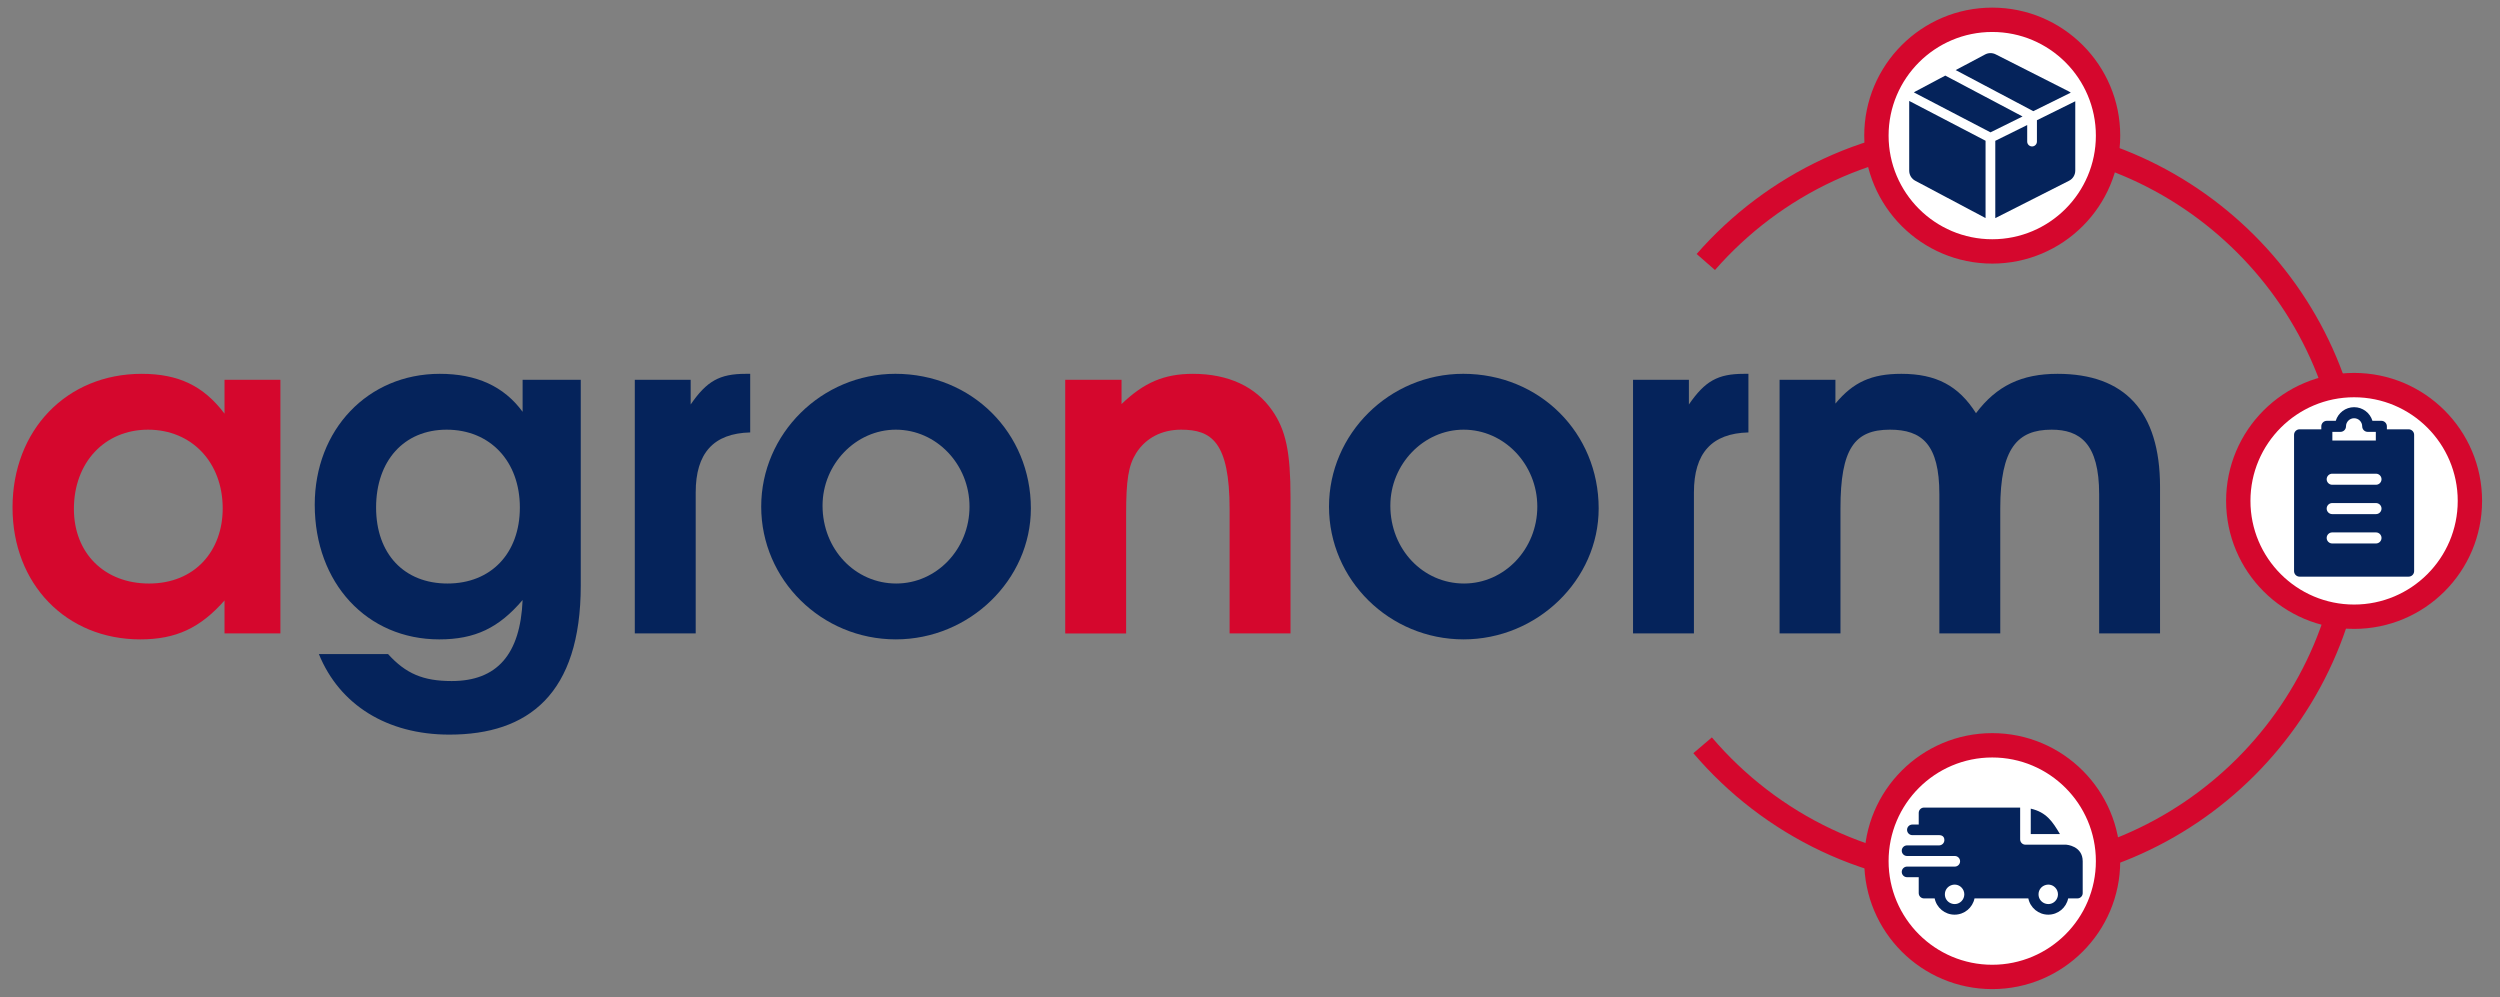
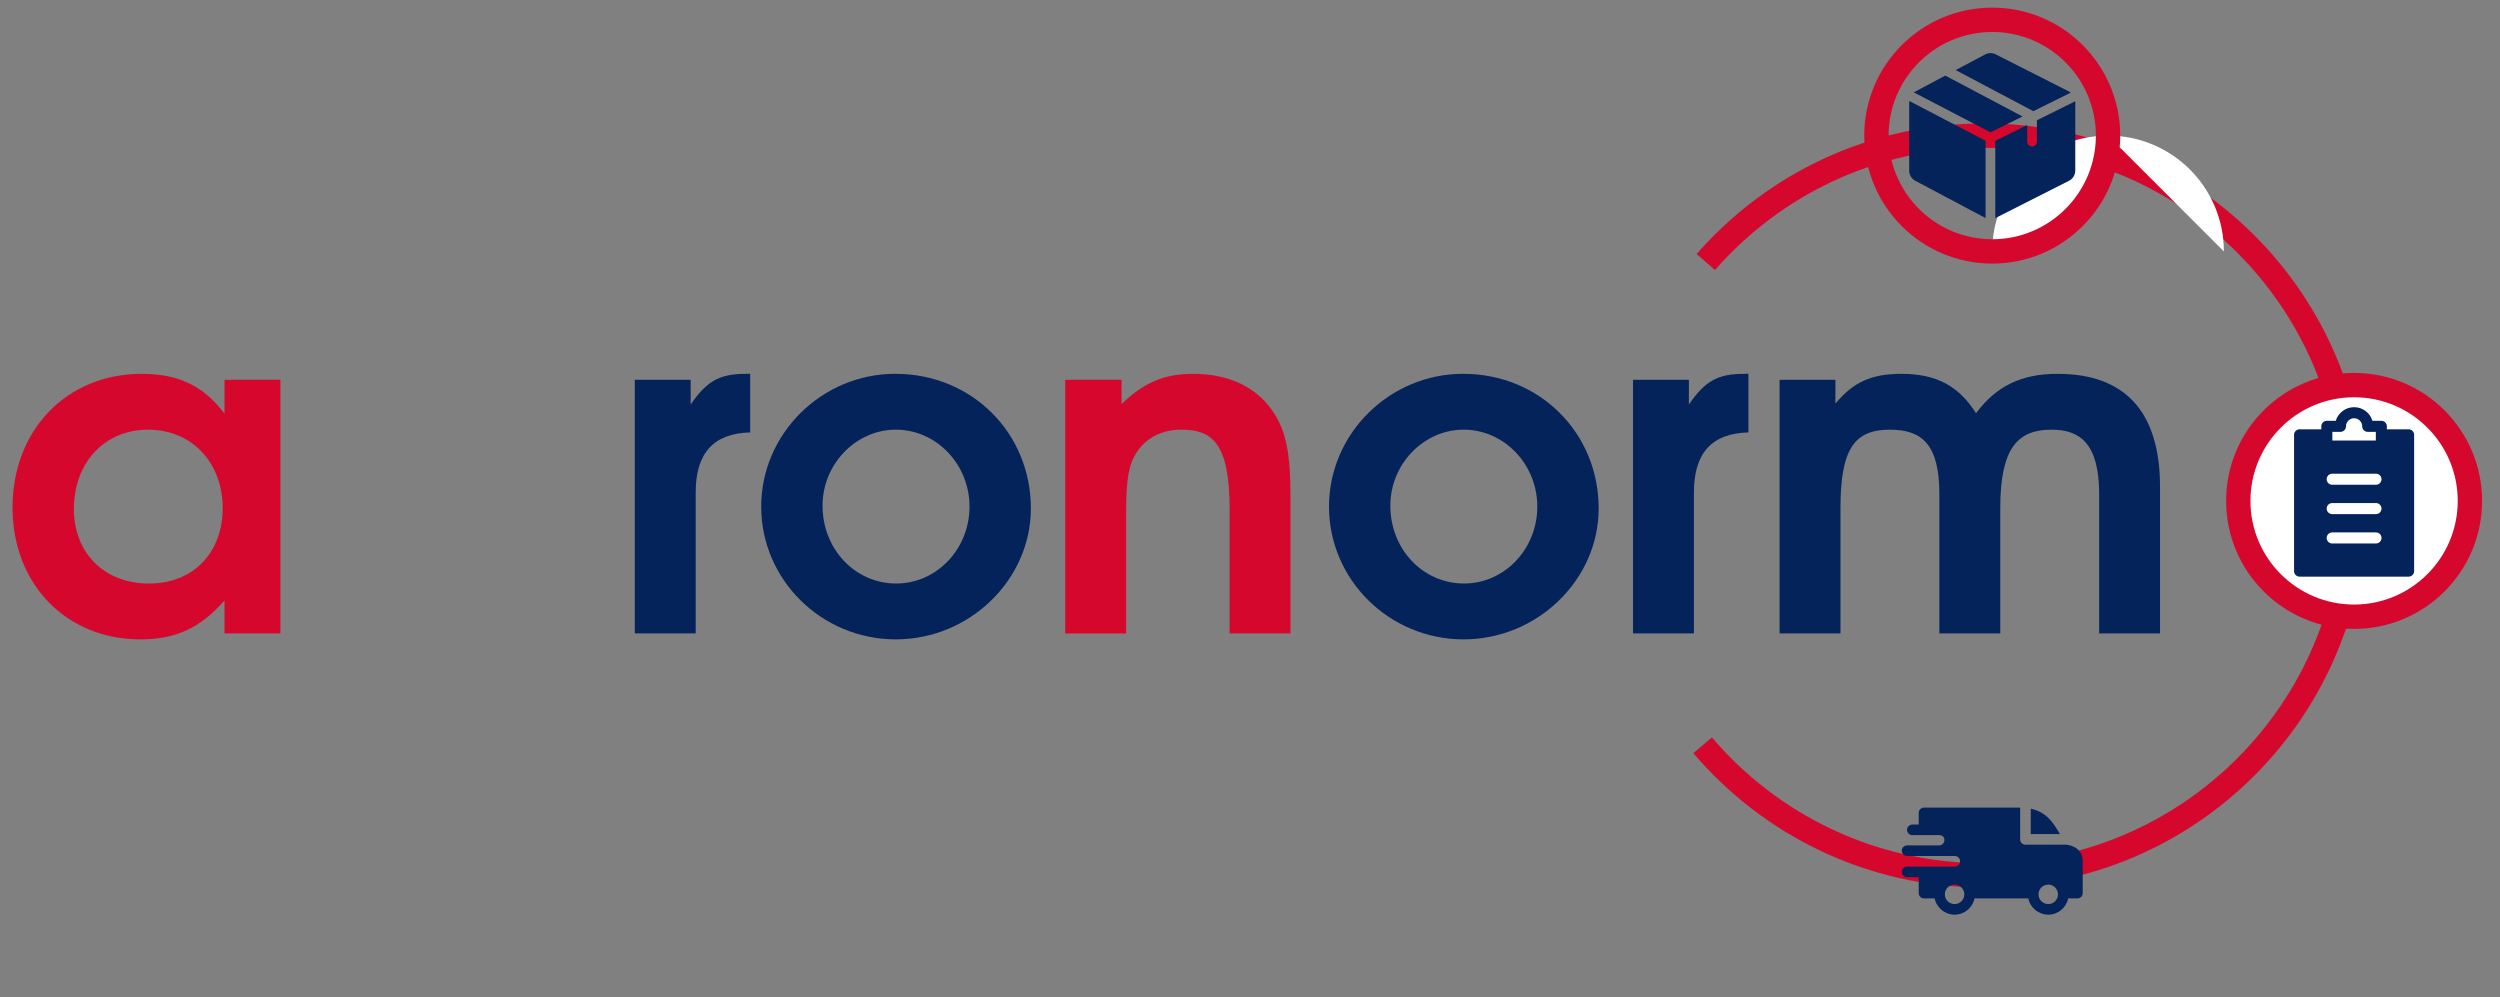
<svg xmlns="http://www.w3.org/2000/svg" xmlns:ns1="http://www.serif.com/" width="100%" height="100%" viewBox="0 0 1113 444" version="1.1" xml:space="preserve" style="fill-rule:evenodd;clip-rule:evenodd;stroke-miterlimit:10;">
  <rect x="0" y="0" width="1113" height="444" fill="#808080" stroke="none" />
  <rect id="ArtBoard1" x="0" y="0" width="1112.03" height="443.415" style="fill:none;" />
  <clipPath id="_clip1">
    <rect x="0" y="0" width="1112.03" height="443.415" />
  </clipPath>
  <g clip-path="url(#_clip1)">
    <g id="Ebene-1" ns1:id="Ebene 1">
      <path d="M759.426,116.641c30.175,-34.489 74.513,-56.268 123.943,-56.266c90.95,0 164.672,73.722 164.672,164.672c0,90.939 -73.722,164.672 -164.672,164.672c-50.21,0 -95.165,-22.472 -125.363,-57.915" style="fill:none;fill-rule:nonzero;stroke:#d5072d;stroke-width:10.84px;" />
-       <path d="M938.503,60.373c0,28.476 -23.084,51.56 -51.56,51.56c-28.476,0 -51.561,-23.084 -51.561,-51.56c0,-28.475 23.085,-51.56 51.561,-51.56c28.476,0 51.56,23.085 51.56,51.56" style="fill:#fff;" />
+       <path d="M938.503,60.373c0,28.476 -23.084,51.56 -51.56,51.56c0,-28.475 23.085,-51.56 51.561,-51.56c28.476,0 51.56,23.085 51.56,51.56" style="fill:#fff;" />
      <path d="M938.503,60.373c0,-28.456 -23.104,-51.56 -51.561,-51.56c-28.457,0 -51.56,23.104 -51.56,51.56c0,28.458 23.103,51.56 51.56,51.56c28.457,0 51.561,-23.102 51.561,-51.56Z" style="fill:none;stroke:#d5072d;stroke-width:10.84px;" />
      <path d="M66.329,259.784c-19.776,0 -33.429,-13.456 -33.429,-33.228c0,-20.586 13.653,-35.265 33.016,-35.265c19.362,0 33.228,14.475 33.228,35.065c0,18.753 -12.23,33.428 -32.815,33.428m33.629,-75.627c-9.375,-12.434 -20.582,-17.73 -36.894,-17.73c-33.433,0 -57.487,25.072 -57.487,59.519c0,34.043 23.851,58.706 56.878,58.706c15.899,0 26.701,-5.096 37.503,-17.33l0,14.68l24.872,0l0,-112.925l-24.872,0l0,15.08Z" style="fill:#d5072d;fill-rule:nonzero;" />
      <path d="M566.378,182.735c-7.33,-10.603 -19.567,-16.308 -35.261,-16.308c-12.839,0 -21.813,3.869 -31.805,13.452l0,-10.802l-25.072,0l0,112.926l27.114,0l0,-53.201c0,-15.089 1.026,-21.613 4.486,-27.11c4.282,-6.728 11.415,-10.401 19.976,-10.401c13.457,0 21.604,5.305 21.604,35.47l0,55.242l27.114,0l0,-60.543c0,-20.177 -2.045,-29.961 -8.156,-38.725" style="fill:#d5072d;fill-rule:nonzero;" />
-       <path d="M199.238,259.781c-19.37,0 -31.801,-13.248 -31.801,-33.834c0,-20.795 12.43,-34.656 31.392,-34.656c19.368,0 32.612,14.07 32.612,34.656c0,20.381 -12.836,33.834 -32.203,33.834m33.428,-76.438c-8.356,-11.414 -20.592,-16.916 -36.895,-16.916c-32.002,0 -55.652,24.864 -55.652,58.297c0,34.856 23.237,59.929 55.447,59.929c15.903,0 26.505,-5.096 37.1,-17.53c-1.013,24.254 -11.418,36.079 -31.591,36.079c-12.642,0 -20.385,-3.264 -28.332,-12.025l-30.787,0c9.178,22.622 30.374,35.875 58.097,35.875c35.064,0 58.502,-17.94 58.502,-66.453l0,-91.521l-25.889,0l0,14.265Z" style="fill:#05235b;fill-rule:nonzero;" />
      <path d="M307.486,180.08l0,-11.003l-24.872,0l0,112.926l27.114,0l0,-62.784c0,-17.526 7.951,-26.292 24.262,-26.7l0,-26.091l-2.045,0c-11.612,0 -17.326,3.259 -24.459,13.652" style="fill:#05235b;fill-rule:nonzero;" />
      <path d="M399.017,259.781c-18.348,0 -32.82,-15.285 -32.82,-34.652c0,-18.549 14.877,-33.838 32.615,-33.838c18.14,0 32.812,15.497 32.812,34.247c0,18.958 -14.672,34.243 -32.607,34.243m-0.409,-93.358c-32.819,0 -59.721,26.705 -59.721,59.115c0,32.615 26.902,59.115 59.925,59.115c32.812,0 60.134,-26.5 60.134,-58.296c0,-33.638 -26.3,-59.934 -60.338,-59.934" style="fill:#05235b;fill-rule:nonzero;" />
      <path d="M651.8,259.781c-18.348,0 -32.819,-15.285 -32.819,-34.652c0,-18.549 14.876,-33.838 32.615,-33.838c18.144,0 32.812,15.497 32.812,34.247c0,18.958 -14.668,34.243 -32.608,34.243m-0.408,-93.358c-32.824,0 -59.721,26.705 -59.721,59.115c0,32.615 26.897,59.115 59.925,59.115c32.812,0 60.133,-26.5 60.133,-58.296c0,-33.638 -26.3,-59.934 -60.337,-59.934" style="fill:#05235b;fill-rule:nonzero;" />
      <path d="M751.896,180.08l0,-11.003l-24.872,0l0,112.926l27.114,0l0,-62.784c0,-17.526 7.946,-26.292 24.259,-26.7l0,-26.091l-2.042,0c-11.612,0 -17.329,3.259 -24.459,13.652" style="fill:#05235b;fill-rule:nonzero;" />
      <path d="M915.997,166.427c-15.898,0 -27.113,5.296 -36.283,17.53c-7.752,-12.234 -17.739,-17.53 -33.233,-17.53c-13.243,0 -21.399,3.668 -29.351,13.248l0,-10.598l-24.86,0l0,112.925l27.106,0l0,-55.646c0,-26.706 6.315,-35.065 22.009,-35.065c14.275,0 22.018,6.523 22.018,28.746l0,61.965l27.112,0l0,-55.646c0,-26.909 7.743,-35.065 22.828,-35.065c12.639,0 21.2,6.114 21.2,28.746l0,61.965l27.105,0l0,-65.23c0,-33.838 -15.898,-50.345 -45.651,-50.345" style="fill:#05235b;fill-rule:nonzero;" />
-       <path d="M938.503,383.37c0,28.475 -23.084,51.56 -51.56,51.56c-28.476,0 -51.561,-23.085 -51.561,-51.56c0,-28.476 23.085,-51.56 51.561,-51.56c28.476,0 51.56,23.084 51.56,51.56" style="fill:#fff;" />
-       <path d="M938.503,383.37c0,-28.457 -23.104,-51.56 -51.561,-51.56c-28.457,0 -51.56,23.103 -51.56,51.56c0,28.457 23.103,51.56 51.56,51.56c28.457,0 51.561,-23.103 51.561,-51.56Z" style="fill:none;stroke:#d5072d;stroke-width:10.84px;" />
      <path d="M1099.6,223.004c0,28.476 -23.085,51.56 -51.56,51.56c-28.476,0 -51.56,-23.084 -51.56,-51.56c0,-28.475 23.084,-51.56 51.56,-51.56c28.475,0 51.56,23.085 51.56,51.56" style="fill:#fff;" />
      <path d="M1099.6,223.004c0,-28.457 -23.103,-51.56 -51.56,-51.56c-28.457,0 -51.56,23.103 -51.56,51.56c0,28.457 23.103,51.56 51.56,51.56c28.457,0 51.56,-23.103 51.56,-51.56Z" style="fill:none;stroke:#d5072d;stroke-width:10.84px;" />
      <path d="M866.043,33.652l-13.338,7.078c-0.227,0.121 -0.443,0.256 -0.648,0.406l34.106,17.784l14.282,-7.064l-34.402,-18.204Z" style="fill:#05235b;fill-rule:nonzero;" />
      <path d="M923.902,45.085l-17.062,8.44l0,9.506c0,1.197 -0.97,2.166 -2.166,2.166c-1.196,0 -2.165,-0.969 -2.165,-2.166l0,-7.364l-14.207,7.026l0,34.409c0.044,-0.02 0.09,-0.04 0.134,-0.061l32.659,-16.549c1.736,-0.868 2.813,-2.611 2.813,-4.552l0,-30.663c0,-0.065 -0.004,-0.128 -0.006,-0.192" style="fill:#05235b;fill-rule:nonzero;" />
      <path d="M921.095,40.725l-32.646,-16.542l-0.014,-0.006c-1.453,-0.724 -3.181,-0.708 -4.621,0.043l-13.149,6.979l34.564,18.291l16.684,-8.252c-0.253,-0.193 -0.525,-0.367 -0.818,-0.513" style="fill:#05235b;fill-rule:nonzero;" />
      <path d="M849.987,44.94c-0.006,0.1 -0.01,0.198 -0.01,0.299l0,30.739c0,1.901 1.044,3.627 2.728,4.509l31.095,16.503l0.014,0.007c0.052,0.027 0.105,0.051 0.157,0.076l0,-34.412l-33.984,-17.721Z" style="fill:#05235b;fill-rule:nonzero;" />
      <path d="M873.245,395.101c1.689,1.689 1.689,4.43 0,6.119c-2.717,2.718 -7.386,0.785 -7.386,-3.059c0,-3.845 4.669,-5.778 7.386,-3.06m41.696,0c1.689,1.689 1.689,4.43 0,6.119c-2.719,2.718 -7.386,0.785 -7.386,-3.059c0,-3.845 4.667,-5.778 7.386,-3.06m-51.666,-23.296c1.367,0 2.36,0.661 2.36,2.203c0,1.301 -1.052,2.357 -2.354,2.361l-14.258,0c-1.303,0 -2.36,1.056 -2.36,2.36c0,1.303 1.057,2.36 2.36,2.36l21.242,0c1.315,0 2.369,1.056 2.369,2.36c0,1.303 -1.056,2.36 -2.361,2.36l-21.25,0c-1.303,0 -2.36,1.057 -2.36,2.36c0,1.304 1.057,2.36 2.36,2.36l5.193,0l0,7.08c0,1.305 1.056,2.361 2.359,2.361l4.745,0c0.845,4.165 4.527,7.238 8.865,7.238c4.34,0 8.021,-3.073 8.867,-7.238l23.964,0c0.845,4.165 4.526,7.238 8.865,7.238c4.34,0 8.02,-3.073 8.867,-7.238l4.114,0c1.303,0 2.359,-1.056 2.359,-2.361l0,-14.16c0,-6.925 -7.303,-7.384 -7.31,-7.395l-18.178,0c-1.304,0 -2.36,-1.057 -2.36,-2.36l0,-14.161l-42.798,0c-1.303,0 -2.359,1.057 -2.359,2.36l0,5.192l-2.833,0c-1.303,0 -2.36,1.057 -2.36,2.36c0,1.304 1.057,2.36 2.36,2.36l11.892,0Zm40.818,-11.797c6.984,1.62 9.656,5.705 13.005,11.326l-13.005,0l0,-11.326Z" style="fill:#05235b;" />
      <path d="M1057.79,215.812l-19.494,0c-1.358,0 -2.46,-1.102 -2.46,-2.461c0,-1.357 1.102,-2.459 2.46,-2.459l19.494,0c1.359,0 2.46,1.101 2.46,2.459c0,1.359 -1.101,2.461 -2.46,2.461m0,13.069l-19.494,0c-1.358,0 -2.46,-1.101 -2.46,-2.459c0,-1.359 1.102,-2.461 2.46,-2.461l19.494,0c1.359,0 2.46,1.102 2.46,2.461c0,1.358 -1.101,2.459 -2.46,2.459m0,13.071l-19.494,0c-1.358,0 -2.46,-1.102 -2.46,-2.461c0,-1.359 1.102,-2.46 2.46,-2.46l19.494,0c1.359,0 2.46,1.101 2.46,2.46c0,1.359 -1.101,2.461 -2.46,2.461m-19.422,-49.687l3.607,0c1.359,0 2.461,-1.101 2.461,-2.459c0,-1.99 1.617,-3.608 3.607,-3.608c1.989,0 3.607,1.618 3.607,3.608c0,1.358 1.102,2.459 2.46,2.459l3.607,0l0,3.857l-19.349,0l0,-3.857Zm33.944,-1.138l-9.674,0l0,-1.321c0,-1.359 -1.101,-2.461 -2.46,-2.461l-3.969,0c-1.058,-3.506 -4.319,-6.067 -8.166,-6.067c-3.847,0 -7.108,2.561 -8.166,6.068l-3.969,0c-1.358,0 -2.46,1.101 -2.46,2.46l0,1.321l-9.675,0c-1.359,0 -2.459,1.101 -2.459,2.46l0,60.674c0,1.359 1.1,2.46 2.459,2.46l48.539,0c1.359,0 2.461,-1.101 2.461,-2.46l0,-60.674c0,-1.359 -1.102,-2.46 -2.461,-2.46" style="fill:#05235b;fill-rule:nonzero;" />
    </g>
  </g>
</svg>